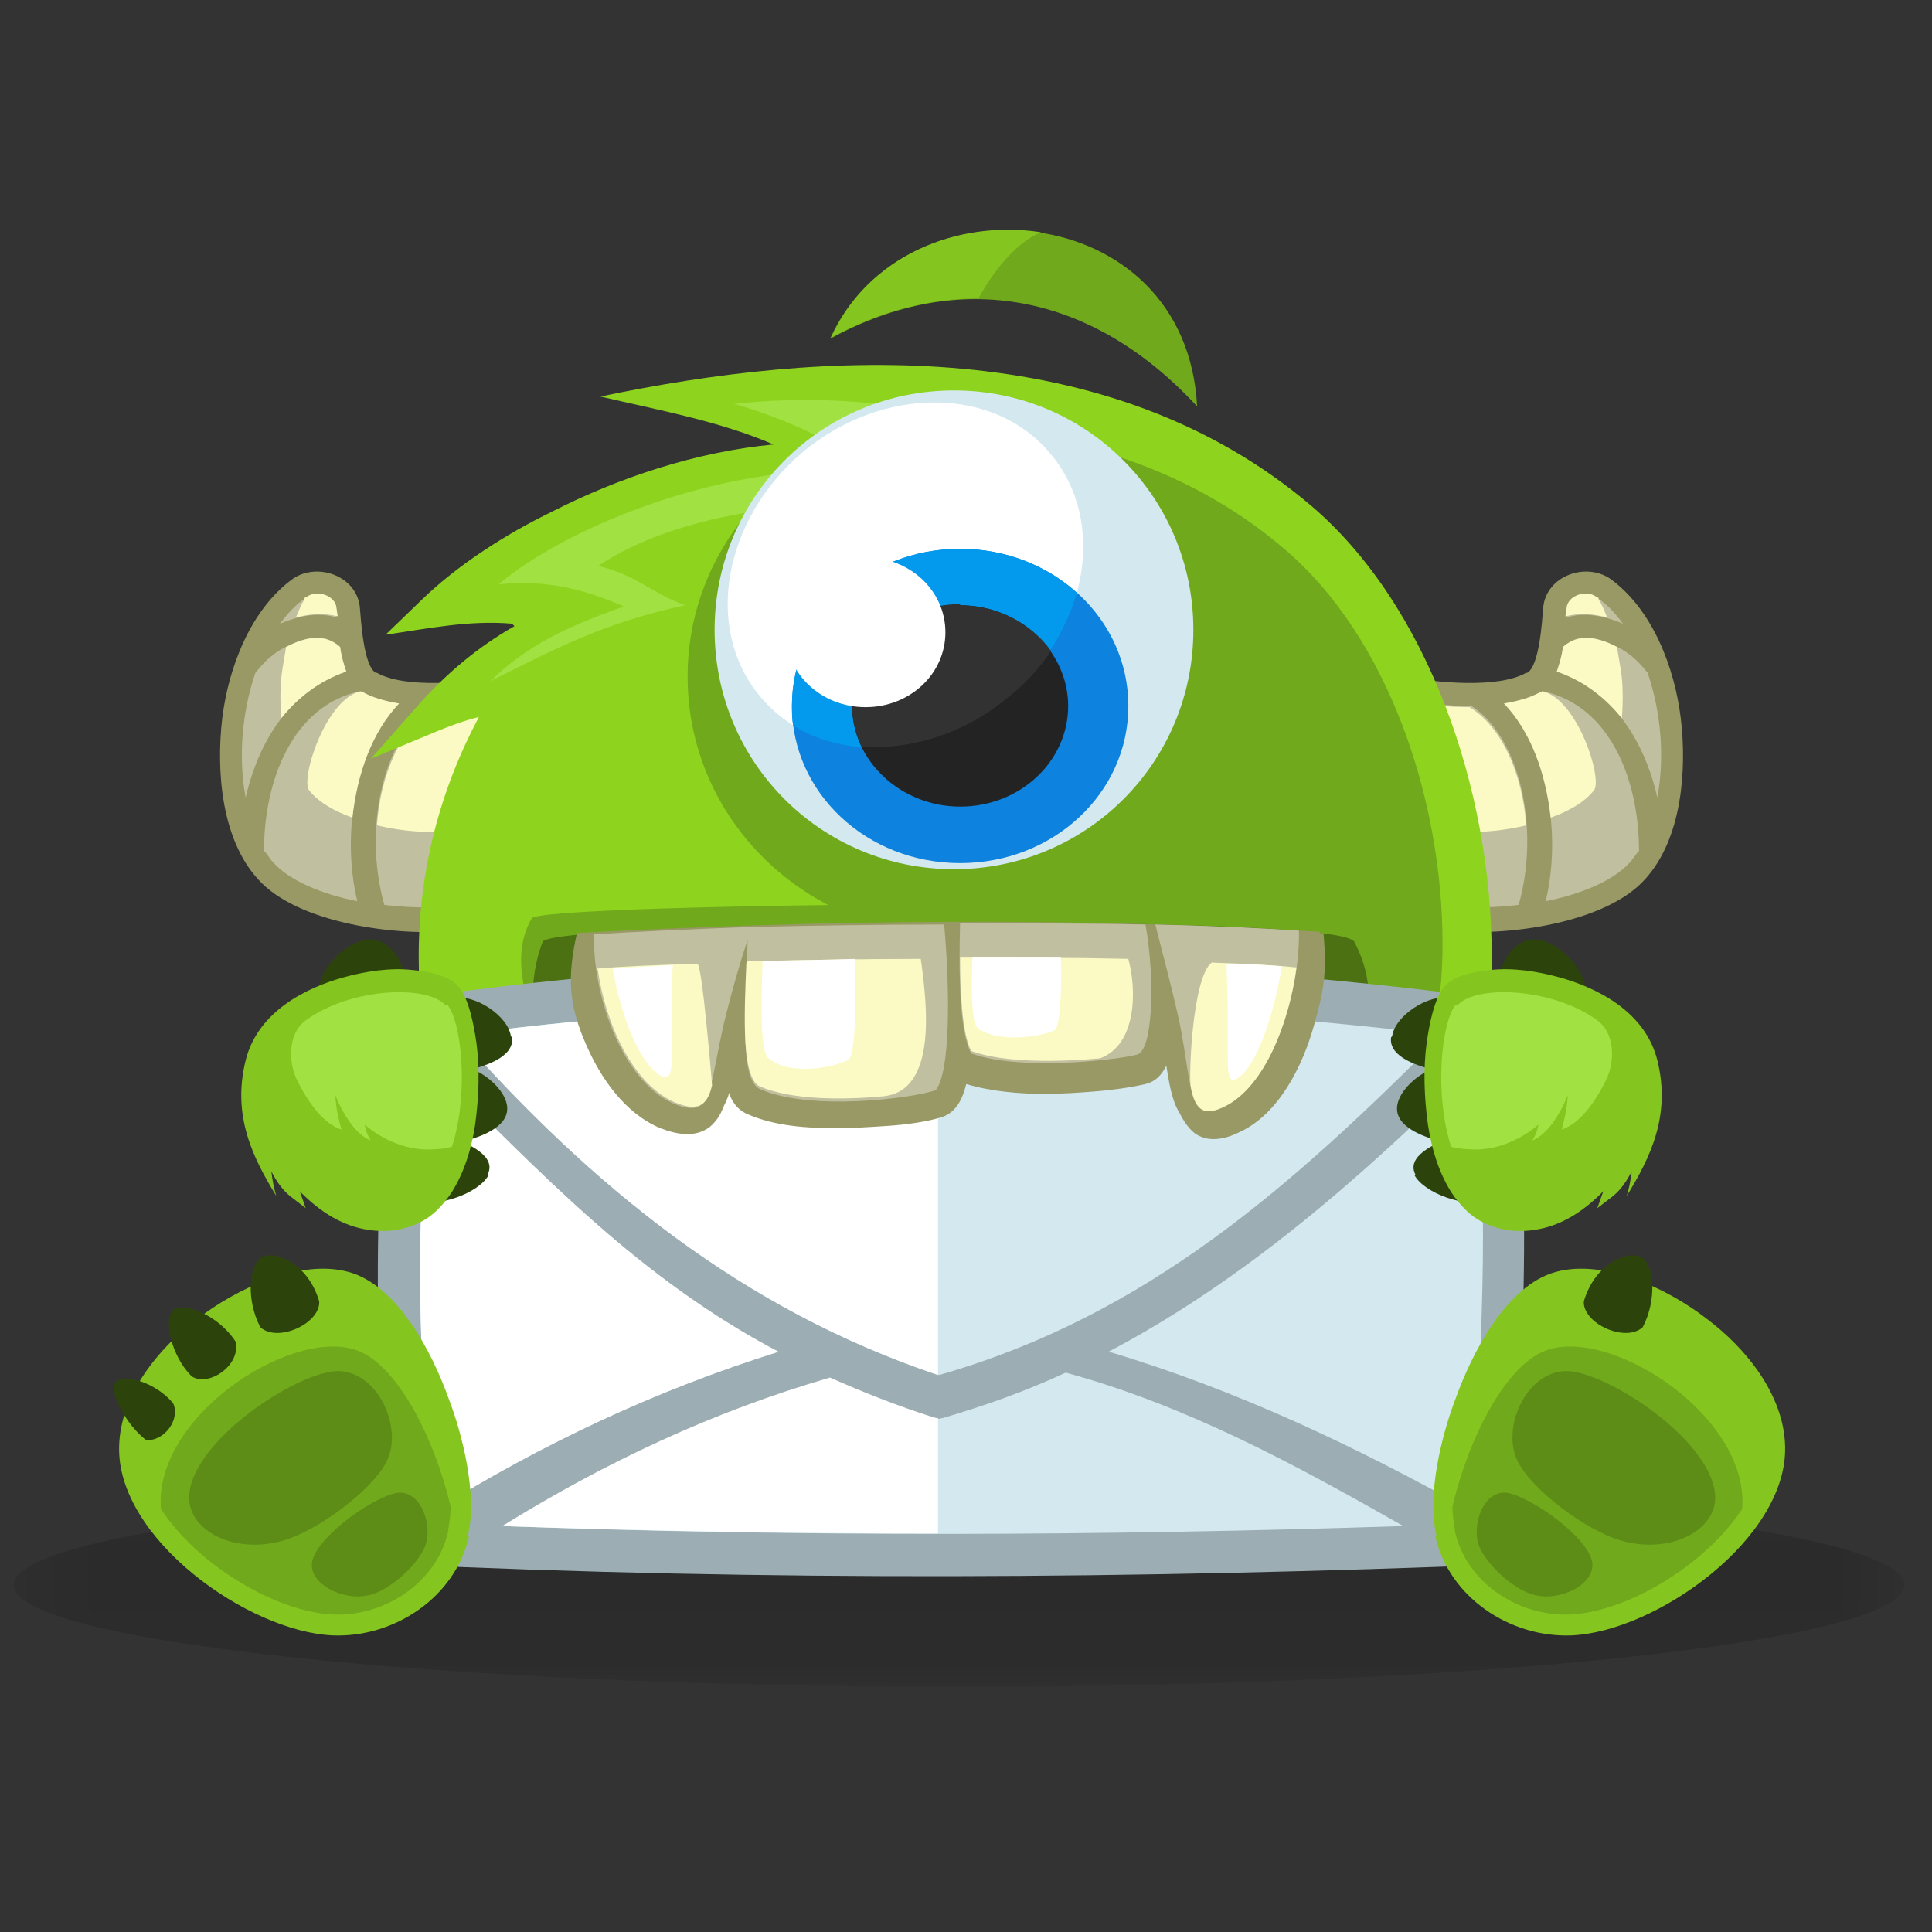
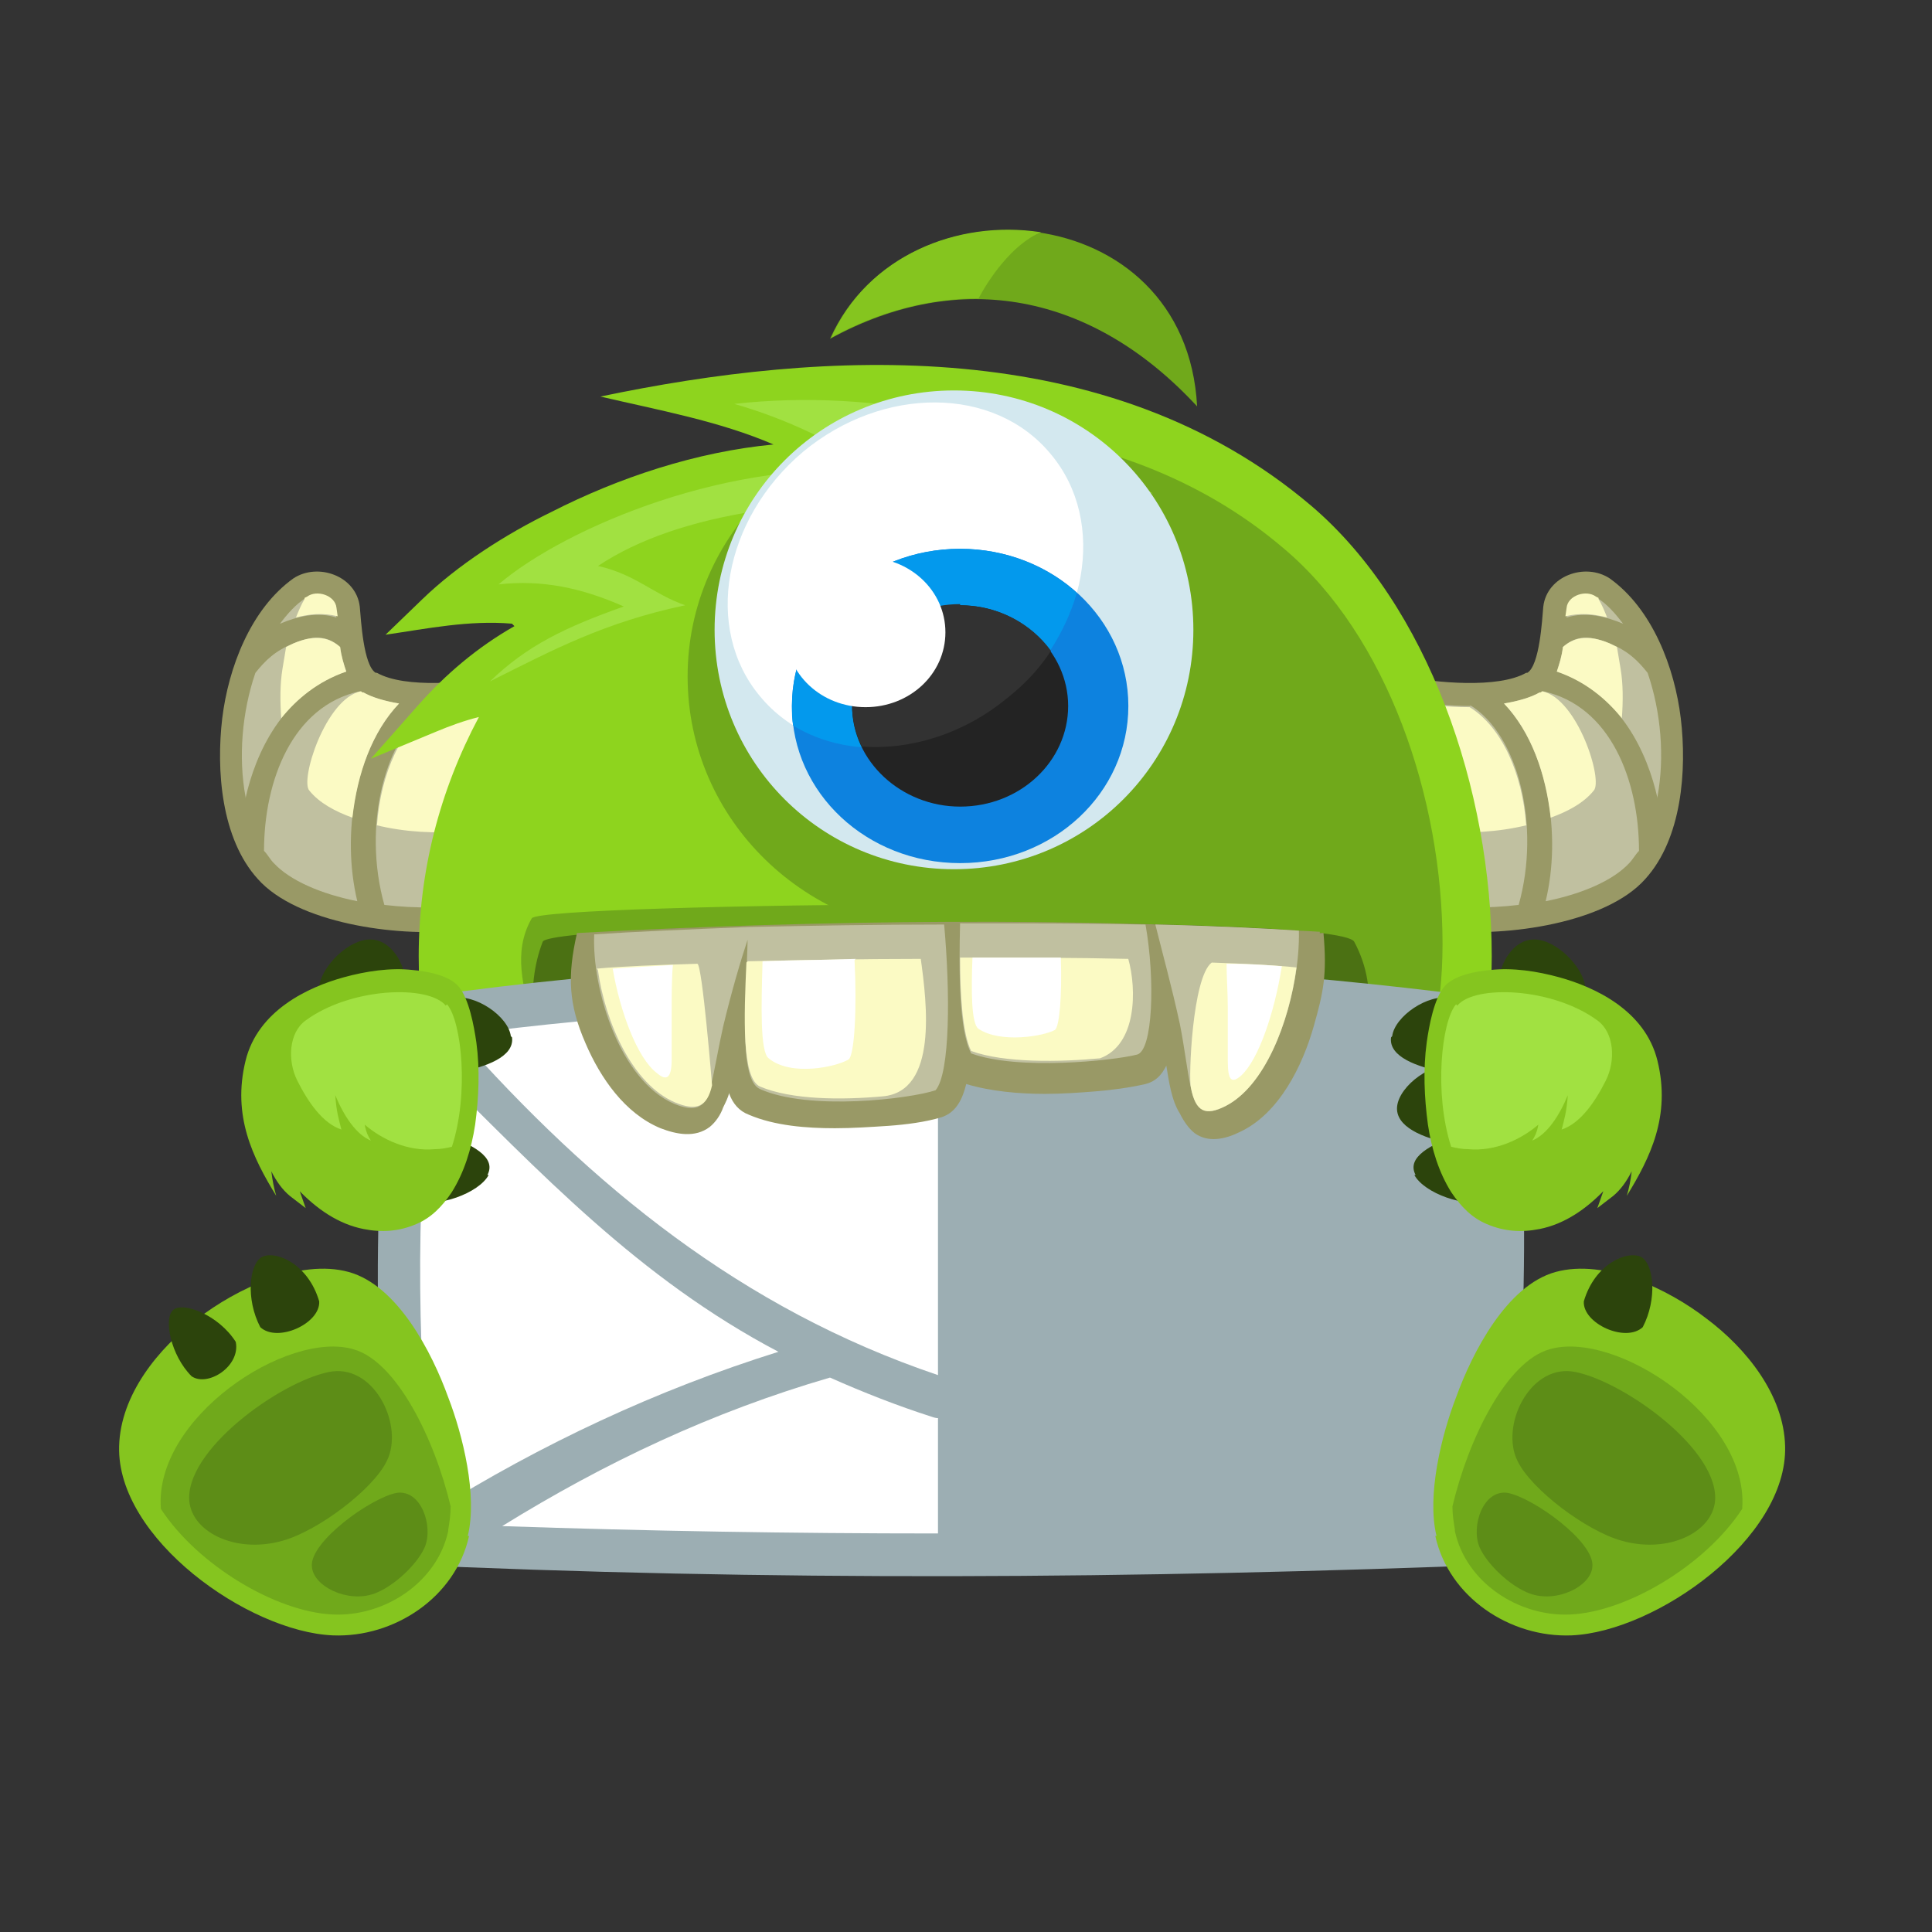
<svg xmlns="http://www.w3.org/2000/svg" width="32" height="32" viewBox="0 0 32 32" fill="none">
  <rect x="0" y="0" width="32" height="32" fill="#333333" stroke="none" />
  <g opacity="0.149">
    <mask id="mask0_87_1510" style="mask-type:luminance" maskUnits="userSpaceOnUse" x="0" y="24" width="32" height="4">
-       <path d="M31.54 24.564H0.225V27.94H31.54V24.564Z" fill="white" />
-     </mask>
+       </mask>
    <g mask="url(#mask0_87_1510)">
      <path d="M15.882 24.564C24.525 24.564 31.54 25.317 31.54 26.253C31.54 27.188 24.524 27.94 15.882 27.94C7.24 27.94 0.225 27.188 0.225 26.253C0.224 25.317 7.24 24.564 15.882 24.564Z" fill="black" />
    </g>
  </g>
  <path d="M25.297 11.144C25.501 11.022 25.542 10.27 25.562 10.046C25.623 9.538 26.253 9.314 26.66 9.579C27.372 10.087 27.738 11.063 27.839 11.897C27.941 12.751 27.86 13.889 27.25 14.56C26.599 15.293 24.952 15.517 23.976 15.415C23.712 15.394 23.468 15.333 23.224 15.293L22.756 11.104L23.265 11.205C23.773 11.307 24.81 11.409 25.278 11.144H25.297Z" fill="#999966" />
  <path d="M26.883 10.331C26.761 10.169 26.619 10.006 26.456 9.904C26.293 9.782 25.988 9.884 25.967 10.087L25.947 10.229C26.253 10.128 26.598 10.209 26.883 10.331ZM27.452 13.199C27.574 12.548 27.513 11.795 27.29 11.145C27.127 10.941 26.964 10.779 26.659 10.657C26.273 10.494 26.069 10.555 25.887 10.718C25.866 10.88 25.825 11.002 25.785 11.124C26.843 11.47 27.29 12.487 27.453 13.219V13.199H27.452ZM24.361 11.694C23.995 11.694 23.609 11.653 23.223 11.572L23.588 14.947C24.077 15.049 24.646 15.049 25.154 14.988C25.52 13.687 25.154 12.162 24.341 11.674L24.361 11.694ZM25.5 11.47C25.358 11.551 25.154 11.612 24.911 11.653C25.642 12.426 25.866 13.829 25.601 14.927C26.211 14.805 26.72 14.581 26.984 14.297C27.045 14.236 27.086 14.154 27.147 14.093C27.147 12.934 26.679 11.694 25.561 11.45C25.54 11.47 25.54 11.47 25.52 11.47H25.5Z" fill="#C0C0A0" />
  <path d="M25.298 13.665C24.81 13.787 24.281 13.807 23.894 13.767C23.732 13.746 23.589 13.726 23.447 13.685L23.203 11.591C23.589 11.672 23.976 11.713 24.342 11.713C24.871 12.038 25.217 12.811 25.278 13.665H25.298ZM26.782 10.716C26.802 10.839 26.823 10.961 26.843 11.082C26.884 11.326 26.884 11.611 26.863 11.896C26.599 11.571 26.253 11.286 25.786 11.123C25.826 11.001 25.867 10.879 25.887 10.716C26.05 10.574 26.273 10.493 26.66 10.656C26.701 10.676 26.741 10.696 26.782 10.716ZM26.477 9.923C26.538 10.025 26.579 10.127 26.619 10.228C26.396 10.168 26.172 10.147 25.928 10.208L25.948 10.066C25.968 9.862 26.273 9.761 26.436 9.883L26.477 9.903V9.923H26.477ZM25.501 11.469C25.359 11.55 25.155 11.611 24.911 11.652C25.359 12.12 25.602 12.811 25.684 13.543C25.968 13.441 26.233 13.299 26.396 13.096C26.559 12.933 26.131 11.571 25.542 11.449C25.521 11.469 25.521 11.469 25.501 11.469Z" fill="#FBFAC4" />
  <path d="M6.223 11.144C6.02 11.022 5.979 10.27 5.959 10.046C5.898 9.538 5.267 9.314 4.861 9.579C4.149 10.087 3.783 11.063 3.681 11.897C3.58 12.751 3.661 13.889 4.271 14.56C4.922 15.293 6.569 15.517 7.545 15.415C7.809 15.394 8.053 15.333 8.297 15.293L8.765 11.104L8.256 11.205C7.748 11.307 6.711 11.409 6.243 11.144H6.223Z" fill="#999966" />
  <path d="M4.637 10.331C4.759 10.169 4.901 10.006 5.064 9.904C5.227 9.782 5.532 9.884 5.553 10.087L5.572 10.229C5.267 10.128 4.922 10.209 4.637 10.331ZM4.067 13.199C3.946 12.548 4.007 11.795 4.23 11.145C4.393 10.941 4.556 10.779 4.861 10.657C5.247 10.494 5.451 10.555 5.633 10.718C5.654 10.88 5.695 11.002 5.735 11.124C4.677 11.47 4.23 12.487 4.067 13.219V13.199H4.067ZM7.159 11.694C7.525 11.694 7.911 11.653 8.297 11.572L7.931 14.947C7.443 15.049 6.874 15.049 6.366 14.988C6 13.687 6.366 12.162 7.179 11.674L7.159 11.694ZM6.02 11.47C6.162 11.551 6.366 11.612 6.609 11.653C5.877 12.426 5.654 13.829 5.918 14.927C5.308 14.805 4.8 14.581 4.536 14.297C4.474 14.236 4.434 14.154 4.373 14.093C4.373 12.934 4.841 11.694 5.959 11.45C5.979 11.47 5.979 11.47 6 11.47H6.02Z" fill="#C0C0A0" />
  <path d="M6.224 13.665C6.712 13.787 7.24 13.807 7.627 13.767C7.789 13.746 7.932 13.726 8.074 13.685L8.318 11.591C7.932 11.672 7.545 11.713 7.179 11.713C6.651 12.038 6.305 12.811 6.244 13.665H6.224ZM4.739 10.716C4.719 10.839 4.699 10.961 4.678 11.082C4.638 11.326 4.638 11.611 4.658 11.896C4.922 11.571 5.268 11.286 5.735 11.123C5.695 11.001 5.654 10.879 5.634 10.716C5.472 10.574 5.248 10.493 4.862 10.656C4.82 10.676 4.78 10.696 4.739 10.716ZM5.044 9.923C4.983 10.025 4.943 10.127 4.902 10.228C5.125 10.168 5.349 10.147 5.593 10.208L5.573 10.066C5.553 9.862 5.248 9.761 5.085 9.883L5.044 9.903V9.923H5.044ZM6.02 11.469C6.163 11.55 6.366 11.611 6.61 11.652C6.163 12.12 5.919 12.811 5.837 13.543C5.553 13.441 5.288 13.299 5.125 13.096C4.963 12.933 5.39 11.571 5.979 11.449C6 11.469 6 11.469 6.02 11.469Z" fill="#FBFAC4" />
  <path d="M8.48 10.33C7.769 10.269 7.077 10.412 6.386 10.513L6.996 9.924C7.586 9.354 8.379 8.846 9.132 8.48C10.25 7.91 11.531 7.483 12.812 7.362C11.917 6.975 10.9 6.792 9.945 6.568C13.626 5.796 18.343 5.511 21.719 8.378C23.651 10.025 24.708 13.076 24.708 15.841C24.708 26.273 6.935 26.273 6.935 15.841C6.935 14.438 7.281 13.096 7.932 11.876C7.688 11.937 7.464 12.018 7.22 12.12L6.143 12.567L6.915 11.693C7.383 11.164 7.911 10.717 8.521 10.371L8.48 10.33Z" fill="#8ED41E" />
  <path d="M16.451 7.117C18.18 7.32 19.868 7.89 21.27 9.09C22.978 10.533 23.893 13.218 23.893 15.637C23.893 20.07 20.233 22.368 16.451 22.49V7.117H16.451Z" fill="#70A91B" />
  <path d="M9.905 9.374C11.247 8.479 13.443 8.195 16.087 8.337C15.619 7.788 15.192 7.442 14.562 7.137C15.761 7.097 16.717 7.361 19.096 8.175C17.043 6.975 14.521 6.426 12.162 6.69C13.016 6.934 13.83 7.321 14.582 7.829C12.162 7.565 9.376 8.724 8.258 9.679C8.99 9.598 9.64 9.74 10.332 10.045C9.356 10.391 8.725 10.696 8.115 11.286C9.173 10.757 10.006 10.31 11.349 10.025C10.82 9.842 10.535 9.517 9.905 9.374Z" fill="#A1E141" />
-   <path d="M15.801 6.914C18.241 6.914 20.213 8.826 20.213 11.205C20.213 13.564 18.241 15.495 15.801 15.495C13.361 15.495 11.389 13.584 11.389 11.205C11.388 8.846 13.361 6.914 15.801 6.914Z" fill="#70A91B" />
+   <path d="M15.801 6.914C18.241 6.914 20.213 8.826 20.213 11.205C20.213 13.564 18.241 15.495 15.801 15.495C13.361 15.495 11.389 13.584 11.389 11.205C11.388 8.846 13.361 6.914 15.801 6.914" fill="#70A91B" />
  <path d="M8.807 15.211C8.949 14.946 22.329 14.845 22.594 15.211C23.061 15.821 22.797 16.41 22.594 16.919H8.807C8.685 16.37 8.481 15.78 8.807 15.211Z" fill="#70A91B" />
  <path d="M8.989 15.598C9.132 15.252 22.166 15.11 22.43 15.598C22.878 16.432 22.613 17.245 22.43 17.937H8.989C8.867 17.184 8.684 16.391 8.989 15.598Z" fill="#4B7113" />
  <path d="M19.828 6.731C19.645 3.254 14.968 2.887 13.748 5.612C15.903 4.433 18.099 4.86 19.828 6.731Z" fill="#70A91B" />
  <path d="M17.224 3.844C15.862 3.64 14.378 4.23 13.768 5.592C14.581 5.145 15.415 4.942 16.208 4.942C16.37 4.637 16.757 4.047 17.245 3.844H17.224Z" fill="#85C51F" />
  <path d="M15.801 6.467C17.997 6.467 19.766 8.236 19.766 10.432C19.766 12.628 17.997 14.397 15.801 14.397C13.605 14.397 11.836 12.628 11.836 10.432C11.836 8.236 13.605 6.467 15.801 6.467Z" fill="#D3E8EF" />
  <path d="M13.299 7.485C14.621 6.386 16.472 6.386 17.407 7.525C18.342 8.644 18.017 10.453 16.695 11.572C15.373 12.67 13.523 12.67 12.587 11.531C11.652 10.413 11.978 8.603 13.299 7.485Z" fill="white" />
  <path d="M15.903 9.09C17.448 9.09 18.689 10.249 18.689 11.693C18.689 13.136 17.448 14.296 15.903 14.296C14.358 14.296 13.117 13.136 13.117 11.693C13.117 10.249 14.358 9.09 15.903 9.09Z" fill="#0D82DF" />
  <path d="M15.903 9.09C16.655 9.09 17.347 9.374 17.835 9.822C17.652 10.452 17.265 11.083 16.696 11.571C15.598 12.486 14.134 12.628 13.137 12.018C13.117 11.916 13.117 11.815 13.117 11.693C13.117 10.249 14.358 9.09 15.903 9.09Z" fill="#0399ED" />
  <path d="M15.903 10.025C16.879 10.025 17.692 10.778 17.692 11.693C17.692 12.608 16.899 13.36 15.903 13.36C14.927 13.36 14.113 12.608 14.113 11.693C14.113 10.778 14.906 10.025 15.903 10.025Z" fill="#232323" />
  <path d="M15.903 10.026C16.533 10.026 17.082 10.331 17.407 10.779C17.224 11.063 16.98 11.328 16.696 11.551C15.963 12.162 15.068 12.426 14.276 12.365C14.174 12.162 14.113 11.917 14.113 11.673C14.113 10.758 14.906 10.006 15.903 10.006V10.026Z" fill="#323232" />
  <path d="M14.337 9.232C15.069 9.232 15.659 9.782 15.659 10.473C15.659 11.164 15.069 11.713 14.337 11.713C13.605 11.713 13.016 11.164 13.016 10.473C13.016 9.782 13.605 9.232 14.337 9.232Z" fill="white" />
  <path d="M6.548 16.574C12.689 15.659 18.851 15.74 24.992 16.574C25.439 19.787 25.195 22.838 24.992 25.908C18.851 26.152 12.689 26.193 6.548 25.908C6.182 22.797 6.141 19.685 6.548 16.574Z" fill="#9CAEB3" />
-   <path d="M8.318 25.276C13.3 25.459 18.262 25.439 23.243 25.276C21.454 24.259 19.664 23.284 17.651 22.735C17 23.04 16.309 23.284 15.618 23.487C15.516 23.507 15.516 23.507 15.414 23.487C14.845 23.304 14.276 23.08 13.726 22.836C11.774 23.405 10.005 24.239 8.297 25.297L8.318 25.276ZM7.138 17.63C6.874 20.091 6.914 22.572 7.179 25.032C8.969 23.914 10.88 23.019 12.893 22.389C10.575 21.169 8.948 19.42 7.138 17.63ZM23.894 17.142C18.465 16.491 13.015 16.43 7.586 17.142C9.822 19.643 12.283 21.697 15.557 22.774C19.034 21.779 21.433 19.603 23.894 17.142ZM24.362 25.032C24.525 22.572 24.687 20.111 24.423 17.651C22.593 19.461 20.64 21.189 18.363 22.388C20.478 23.019 22.451 23.954 24.383 25.032H24.362V25.032Z" fill="#D3E8EF" />
  <path d="M8.318 25.277C10.717 25.359 13.116 25.399 15.536 25.399V23.488C15.516 23.488 15.496 23.488 15.435 23.467C14.866 23.285 14.296 23.061 13.747 22.817C11.795 23.386 10.026 24.22 8.318 25.277ZM7.138 17.631C6.874 20.092 6.914 22.573 7.179 25.033C8.969 23.915 10.88 23.02 12.893 22.39C10.575 21.17 8.948 19.421 7.138 17.631ZM15.536 16.635C12.873 16.635 10.229 16.797 7.586 17.144C9.802 19.645 12.283 21.678 15.536 22.776V16.635Z" fill="white" />
  <path d="M12.079 18.098C12.059 18.179 12.018 18.261 11.978 18.342C11.936 18.464 11.855 18.585 11.754 18.667C11.51 18.85 11.205 18.789 10.94 18.687C10.35 18.443 9.944 17.853 9.7 17.284C9.415 16.633 9.395 16.166 9.557 15.454C13.665 15.23 17.874 15.19 21.86 15.433V15.454H21.921C21.982 16.145 21.921 16.43 21.759 17C21.575 17.65 21.189 18.443 20.538 18.748C20.294 18.87 20.01 18.931 19.786 18.768C19.684 18.687 19.603 18.565 19.542 18.443C19.4 18.22 19.359 17.895 19.318 17.65C19.237 17.813 19.136 17.914 18.973 17.955C18.708 18.016 18.403 18.056 18.139 18.077C17.875 18.098 17.59 18.118 17.305 18.118C16.878 18.118 16.41 18.077 16.004 17.955C15.943 18.2 15.841 18.423 15.597 18.504C15.333 18.585 15.008 18.626 14.723 18.647C14.418 18.667 14.113 18.687 13.828 18.687C13.361 18.687 12.832 18.647 12.405 18.464C12.242 18.403 12.14 18.28 12.079 18.118V18.098H12.079Z" fill="#999966" />
  <path d="M18.973 15.313C19.136 16.228 19.095 17.407 18.831 17.468C18.424 17.57 16.858 17.733 16.086 17.448C15.882 17.062 15.882 16.086 15.902 15.293C16.96 15.293 18.017 15.293 18.973 15.313ZM12.405 15.496C12.263 15.923 12.12 16.411 11.978 17.001C11.896 17.367 11.835 17.733 11.774 17.997C11.693 18.363 11.51 18.424 11.164 18.282C10.269 17.896 9.802 16.391 9.842 15.476C10.453 15.435 11.368 15.394 12.405 15.354C13.401 15.333 14.52 15.313 15.638 15.313C15.739 16.431 15.739 17.774 15.496 18.058C15.068 18.201 13.401 18.404 12.587 18.038C12.221 17.876 12.364 16.513 12.384 15.517L12.405 15.496ZM19.136 15.313C19.257 15.801 19.4 16.309 19.542 16.96C19.623 17.367 19.664 17.754 19.725 18.017C19.806 18.424 19.969 18.485 20.294 18.323C21.088 17.916 21.535 16.411 21.514 15.415C20.925 15.374 20.091 15.333 19.136 15.313Z" fill="#C0C0A0" />
  <path d="M15.902 15.861C16.858 15.861 17.814 15.861 18.688 15.882C18.83 16.39 18.83 17.305 18.22 17.529C17.569 17.59 16.634 17.61 16.085 17.407C15.943 17.122 15.902 16.491 15.902 15.861ZM12.384 15.922C13.258 15.902 14.255 15.882 15.251 15.882C15.352 16.614 15.536 18.078 14.621 18.159C13.95 18.22 13.116 18.22 12.587 17.996C12.283 17.854 12.323 16.837 12.363 15.943L12.384 15.922ZM9.883 16.044C10.31 16.004 10.879 15.983 11.55 15.963C11.631 15.963 11.794 17.976 11.794 17.976C11.712 18.342 11.53 18.403 11.184 18.261C10.472 17.956 10.025 16.939 9.903 16.064L9.883 16.044ZM19.725 18.017C19.806 18.423 19.969 18.484 20.294 18.322C20.945 17.996 21.352 16.939 21.474 16.024C21.087 15.983 20.62 15.963 20.07 15.943C19.745 16.187 19.684 17.874 19.725 18.017Z" fill="#FBFAC4" />
  <path d="M14.154 15.902C14.195 16.695 14.154 17.488 14.053 17.549C13.85 17.672 13.097 17.834 12.732 17.529C12.588 17.427 12.609 16.654 12.63 15.922C13.117 15.902 13.626 15.902 14.175 15.882L14.154 15.902ZM17.571 15.882C17.591 16.471 17.55 17.02 17.469 17.061C17.286 17.162 16.574 17.285 16.208 17.041C16.086 16.959 16.086 16.41 16.107 15.861H17.571V15.882H17.571ZM11.145 15.983C11.125 16.207 11.125 16.472 11.125 16.736V17.549C11.125 17.854 11.043 17.915 10.88 17.773C10.556 17.529 10.27 16.756 10.148 16.044C10.433 16.024 10.779 16.004 11.145 15.983ZM21.231 16.004C20.966 15.983 20.661 15.963 20.316 15.963C20.316 16.186 20.336 16.43 20.336 16.695V17.569C20.336 17.895 20.397 17.956 20.56 17.813C20.845 17.549 21.109 16.776 21.231 16.004Z" fill="white" />
  <path d="M7.769 25.44C7.545 26.457 6.528 27.128 5.512 27.087C4.109 27.026 1.932 25.481 1.973 23.956C1.994 23.102 2.624 22.328 3.275 21.841C3.905 21.352 4.962 20.844 5.776 21.068C6.589 21.292 7.159 22.41 7.423 23.142C7.667 23.773 7.911 24.77 7.748 25.44H7.769V25.44Z" fill="#85C51F" />
  <path d="M7.424 25.338C7.443 25.216 7.464 25.093 7.464 24.951C7.2 23.833 6.569 22.552 5.858 22.349C4.76 22.023 2.543 23.487 2.665 24.992C3.275 25.927 4.577 26.7 5.512 26.741C6.366 26.781 7.241 26.212 7.424 25.358V25.338H7.424Z" fill="#70A91B" />
  <path d="M6.407 24.198C6.691 23.629 6.224 22.632 5.512 22.714C4.76 22.816 3.133 23.934 3.133 24.808C3.133 25.358 3.885 25.744 4.678 25.52C5.268 25.358 6.183 24.666 6.407 24.198ZM7.037 25.622C7.179 25.276 6.976 24.666 6.569 24.727C6.142 24.808 5.125 25.54 5.166 25.947C5.186 26.273 5.756 26.557 6.203 26.394C6.529 26.273 6.915 25.906 7.037 25.622Z" fill="#5D8D17" />
  <path d="M5.287 21.555C5.308 21.921 4.596 22.246 4.311 21.982C4.067 21.514 4.129 20.945 4.332 20.823C4.555 20.701 5.104 20.925 5.287 21.555Z" fill="#2C440C" />
  <path d="M3.905 22.226C3.986 22.632 3.438 22.978 3.173 22.795C2.827 22.449 2.706 21.839 2.868 21.697C3.031 21.555 3.621 21.778 3.905 22.226Z" fill="#2C440C" />
-   <path d="M2.868 23.243C2.99 23.508 2.725 23.873 2.42 23.853C2.096 23.609 1.791 23.04 1.912 22.897C2.034 22.735 2.583 22.897 2.868 23.243Z" fill="#2C440C" />
  <path d="M8.073 19.462C8.236 19.157 7.789 18.953 7.423 18.81C7.056 18.689 6.874 18.689 6.731 18.994C6.568 19.299 6.487 19.766 6.874 19.888C7.239 20.01 7.931 19.766 8.094 19.461H8.073V19.462Z" fill="#2C440C" />
-   <path d="M8.399 18.322C8.44 18.668 7.952 18.851 7.545 18.932C7.159 19.014 6.996 18.973 6.956 18.627C6.915 18.281 7.017 17.732 7.423 17.651C7.809 17.57 8.358 17.976 8.399 18.322Z" fill="#2C440C" />
  <path d="M8.481 17.183C8.522 17.508 8.034 17.672 7.628 17.753C7.241 17.834 7.078 17.793 7.038 17.448C6.996 17.122 7.099 16.614 7.485 16.532C7.872 16.451 8.42 16.837 8.461 17.162L8.481 17.183Z" fill="#2C440C" />
  <path d="M5.288 16.432C5.348 16.697 5.857 16.635 6.243 16.554C6.63 16.452 6.772 16.371 6.691 16.107C6.63 15.842 6.385 15.476 6 15.578C5.613 15.68 5.227 16.168 5.288 16.452V16.432Z" fill="#2C440C" />
  <path d="M4.942 19.665L5.063 20.01L4.799 19.807C4.677 19.705 4.575 19.563 4.494 19.4C4.514 19.563 4.535 19.665 4.575 19.807C4.189 19.176 3.843 18.485 4.067 17.57C4.27 16.736 5.104 16.35 5.694 16.187C6.06 16.086 6.466 16.025 6.832 16.066C7.056 16.086 7.442 16.147 7.605 16.35C7.768 16.554 7.849 16.98 7.89 17.265C7.95 17.712 7.931 18.18 7.87 18.628C7.808 19.034 7.687 19.421 7.483 19.746C7.32 19.99 7.137 20.173 6.894 20.275C6.608 20.397 6.324 20.417 6.019 20.356C5.612 20.275 5.246 20.031 4.921 19.685L4.942 19.665Z" fill="#85C51F" />
  <path d="M7.404 16.634C7.648 16.919 7.77 18.119 7.485 18.994C7.404 19.014 7.302 19.034 7.201 19.034C6.753 19.075 6.326 18.872 6.041 18.628C6.062 18.75 6.102 18.831 6.143 18.892C5.899 18.791 5.696 18.486 5.553 18.14C5.573 18.425 5.614 18.547 5.655 18.709C5.349 18.608 5.106 18.262 4.923 17.896C4.76 17.571 4.78 17.103 5.065 16.9C5.817 16.351 7.099 16.31 7.383 16.656L7.404 16.634Z" fill="#A1E141" />
  <path d="M23.773 25.44C23.996 26.457 25.013 27.128 26.03 27.087C27.433 27.026 29.608 25.481 29.567 23.956C29.548 23.102 28.917 22.328 28.266 21.841C27.636 21.352 26.578 20.844 25.765 21.068C24.952 21.292 24.383 22.41 24.118 23.142C23.874 23.773 23.63 24.77 23.793 25.44H23.773V25.44Z" fill="#85C51F" />
  <path d="M24.098 25.338C24.078 25.216 24.057 25.093 24.057 24.951C24.321 23.833 24.951 22.552 25.663 22.349C26.761 22.023 28.978 23.487 28.856 24.992C28.246 25.927 26.944 26.7 26.009 26.741C25.155 26.781 24.28 26.212 24.097 25.358V25.338H24.098Z" fill="#70A91B" />
  <path d="M25.135 24.198C24.85 23.629 25.317 22.632 26.029 22.714C26.782 22.816 28.409 23.934 28.409 24.808C28.409 25.358 27.656 25.744 26.863 25.52C26.273 25.358 25.358 24.666 25.135 24.198ZM24.504 25.622C24.362 25.276 24.565 24.666 24.972 24.727C25.399 24.808 26.415 25.54 26.375 25.947C26.355 26.273 25.785 26.557 25.338 26.394C25.012 26.273 24.626 25.906 24.504 25.622Z" fill="#5D8D17" />
  <path d="M26.233 21.555C26.212 21.921 26.924 22.246 27.209 21.982C27.453 21.514 27.392 20.945 27.189 20.823C26.965 20.701 26.416 20.925 26.233 21.555Z" fill="#2C440C" />
  <path d="M23.447 19.462C23.284 19.157 23.731 18.953 24.098 18.81C24.464 18.689 24.646 18.689 24.789 18.994C24.951 19.299 25.033 19.766 24.646 19.888C24.28 20.01 23.589 19.766 23.426 19.461H23.447V19.462Z" fill="#2C440C" />
  <path d="M23.141 18.322C23.101 18.668 23.588 18.851 23.995 18.932C24.382 19.014 24.544 18.973 24.585 18.627C24.626 18.281 24.524 17.732 24.117 17.651C23.731 17.57 23.182 17.976 23.141 18.322Z" fill="#2C440C" />
  <path d="M23.04 17.183C22.998 17.508 23.487 17.672 23.893 17.753C24.279 17.834 24.442 17.793 24.483 17.448C24.524 17.122 24.422 16.614 24.035 16.532C23.649 16.451 23.1 16.837 23.059 17.162L23.04 17.183Z" fill="#2C440C" />
  <path d="M26.254 16.432C26.192 16.697 25.684 16.635 25.297 16.554C24.912 16.452 24.769 16.371 24.85 16.107C24.912 15.842 25.155 15.476 25.541 15.578C25.928 15.68 26.314 16.168 26.254 16.452V16.432Z" fill="#2C440C" />
  <path d="M26.579 19.665L26.457 20.01L26.721 19.807C26.844 19.705 26.945 19.563 27.026 19.4C27.006 19.563 26.986 19.665 26.945 19.807C27.331 19.176 27.677 18.485 27.453 17.57C27.25 16.736 26.416 16.35 25.826 16.187C25.46 16.086 25.054 16.025 24.688 16.066C24.465 16.086 24.078 16.147 23.915 16.35C23.752 16.554 23.671 16.98 23.631 17.265C23.57 17.712 23.59 18.18 23.651 18.628C23.712 19.034 23.833 19.421 24.037 19.746C24.2 19.99 24.383 20.173 24.627 20.275C24.912 20.397 25.196 20.417 25.502 20.356C25.908 20.275 26.274 20.031 26.599 19.685L26.579 19.665Z" fill="#85C51F" />
  <path d="M24.117 16.634C23.873 16.919 23.751 18.119 24.036 18.994C24.117 19.014 24.219 19.034 24.32 19.034C24.768 19.075 25.195 18.872 25.48 18.628C25.459 18.75 25.419 18.831 25.378 18.892C25.622 18.791 25.825 18.486 25.968 18.14C25.948 18.425 25.907 18.547 25.866 18.709C26.171 18.608 26.415 18.262 26.598 17.896C26.761 17.571 26.741 17.103 26.456 16.9C25.704 16.351 24.422 16.31 24.138 16.656L24.117 16.634Z" fill="#A1E141" />
</svg>